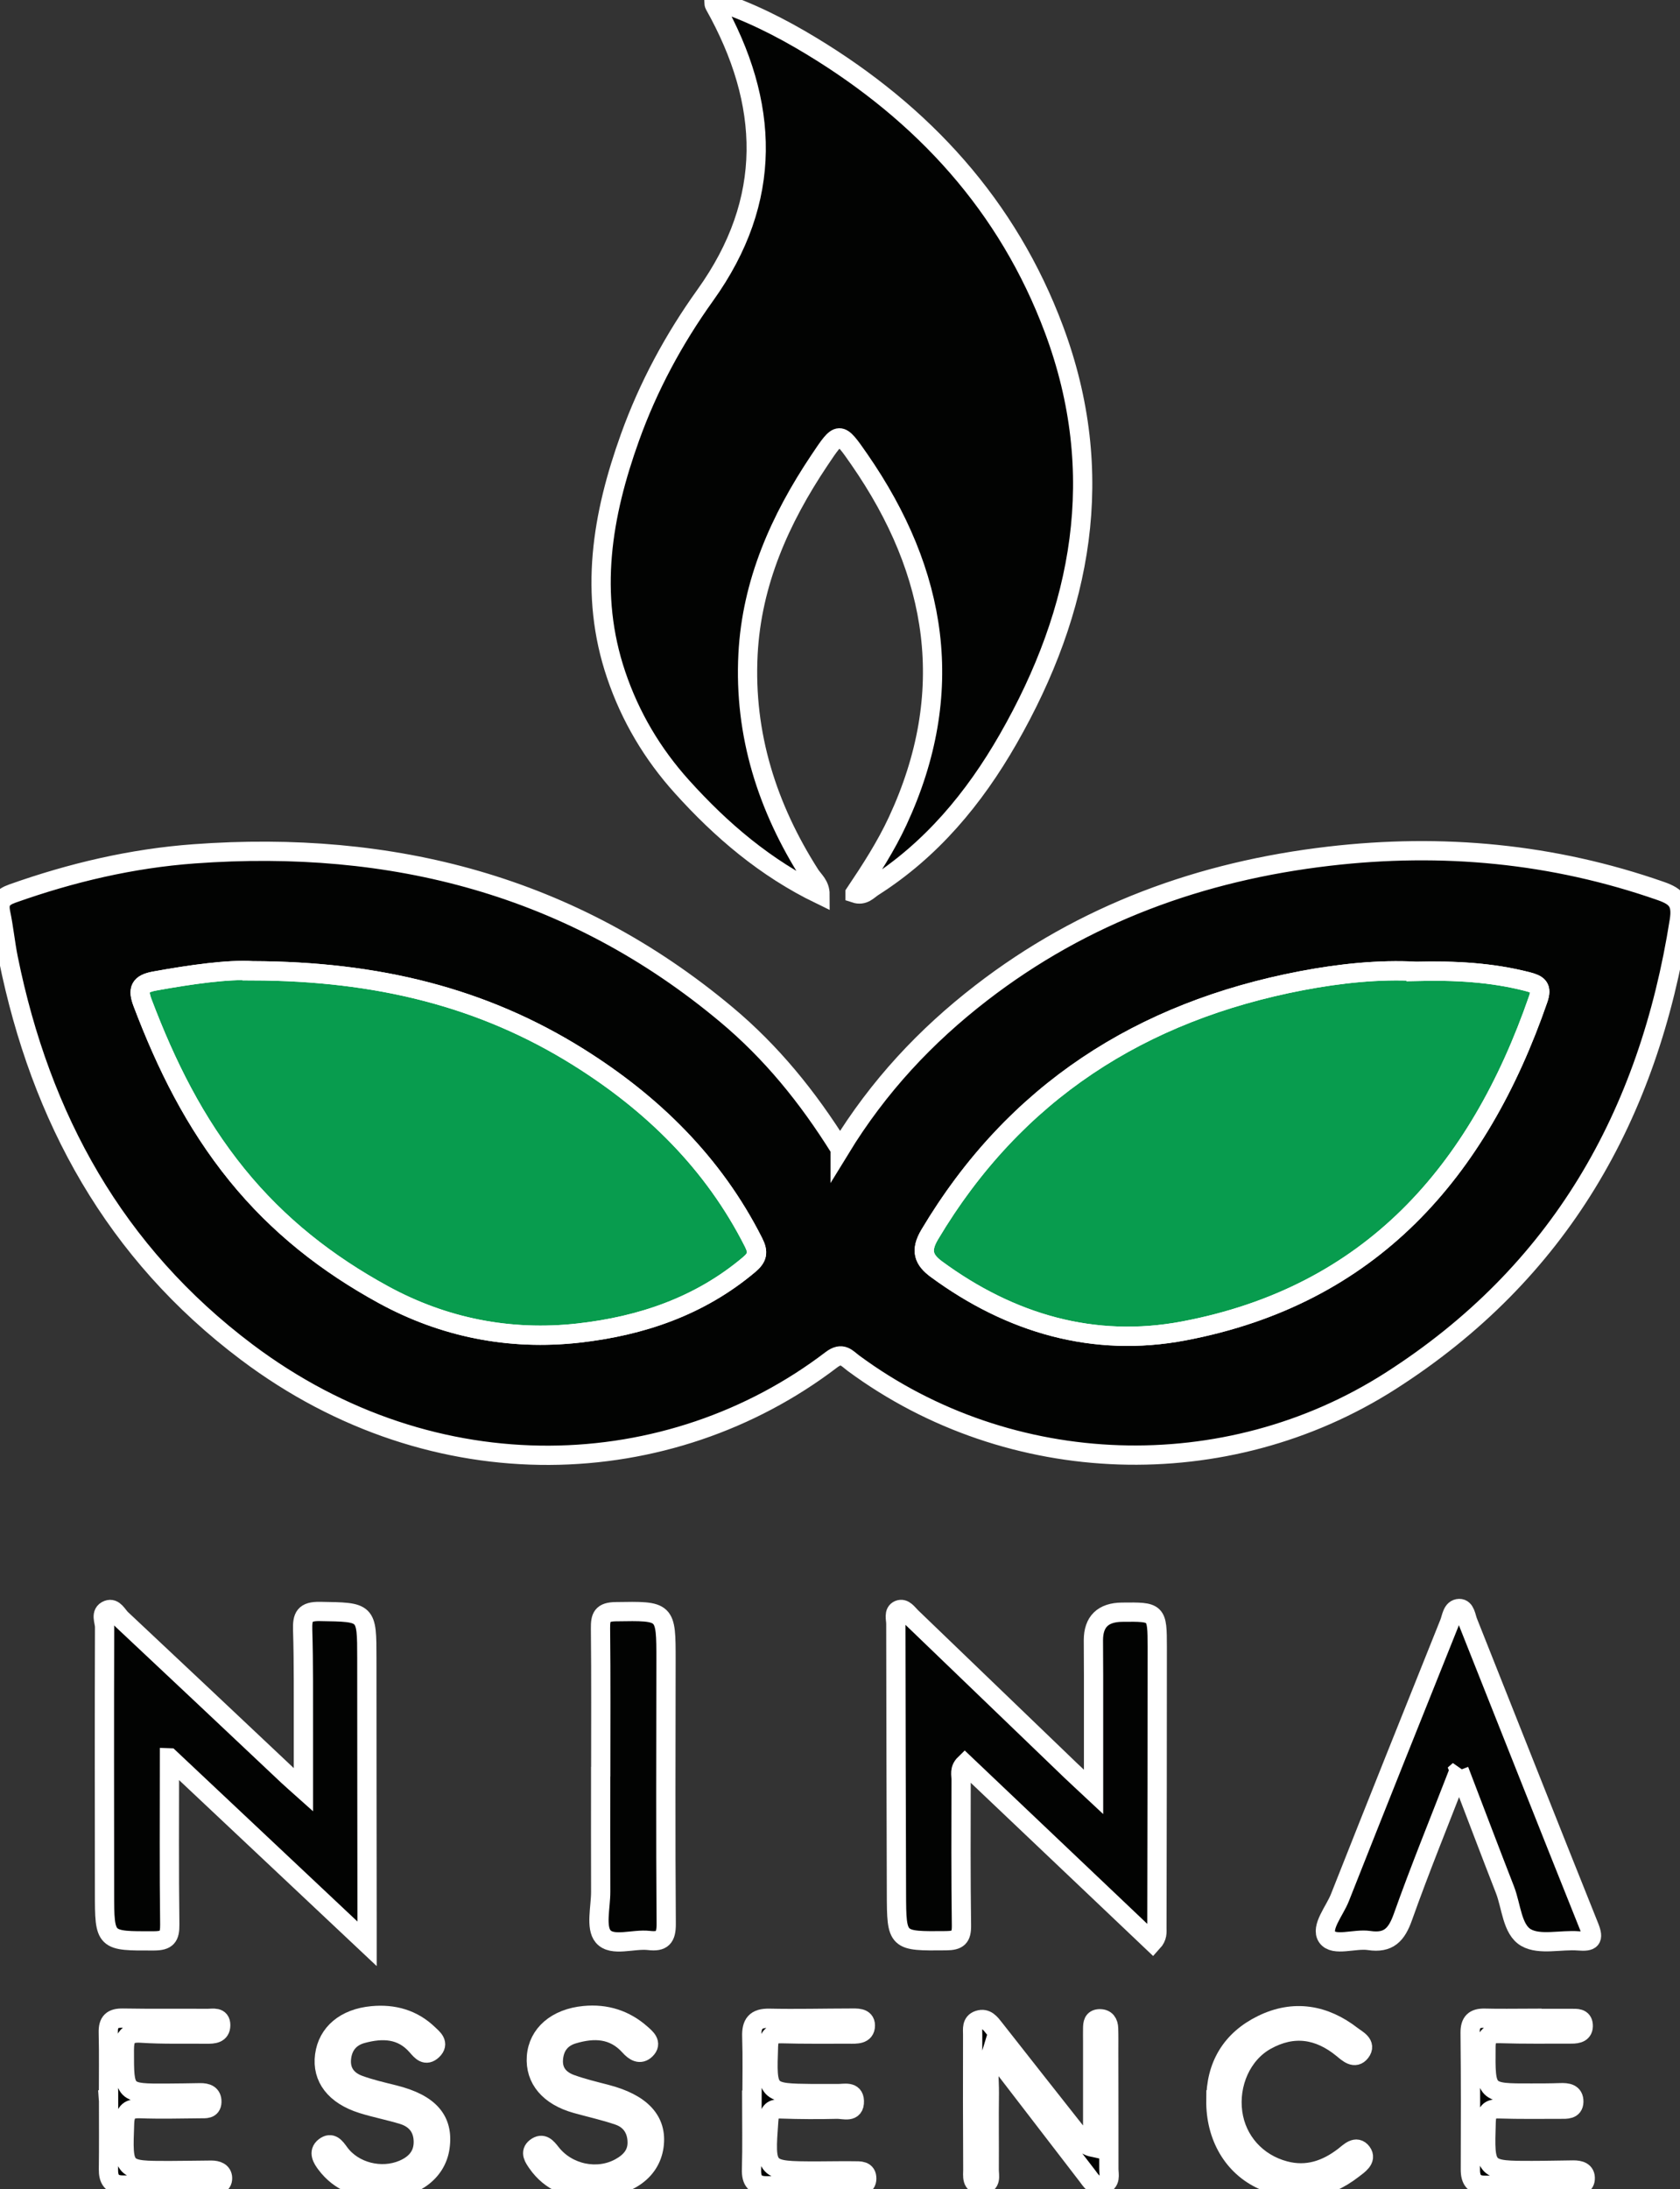
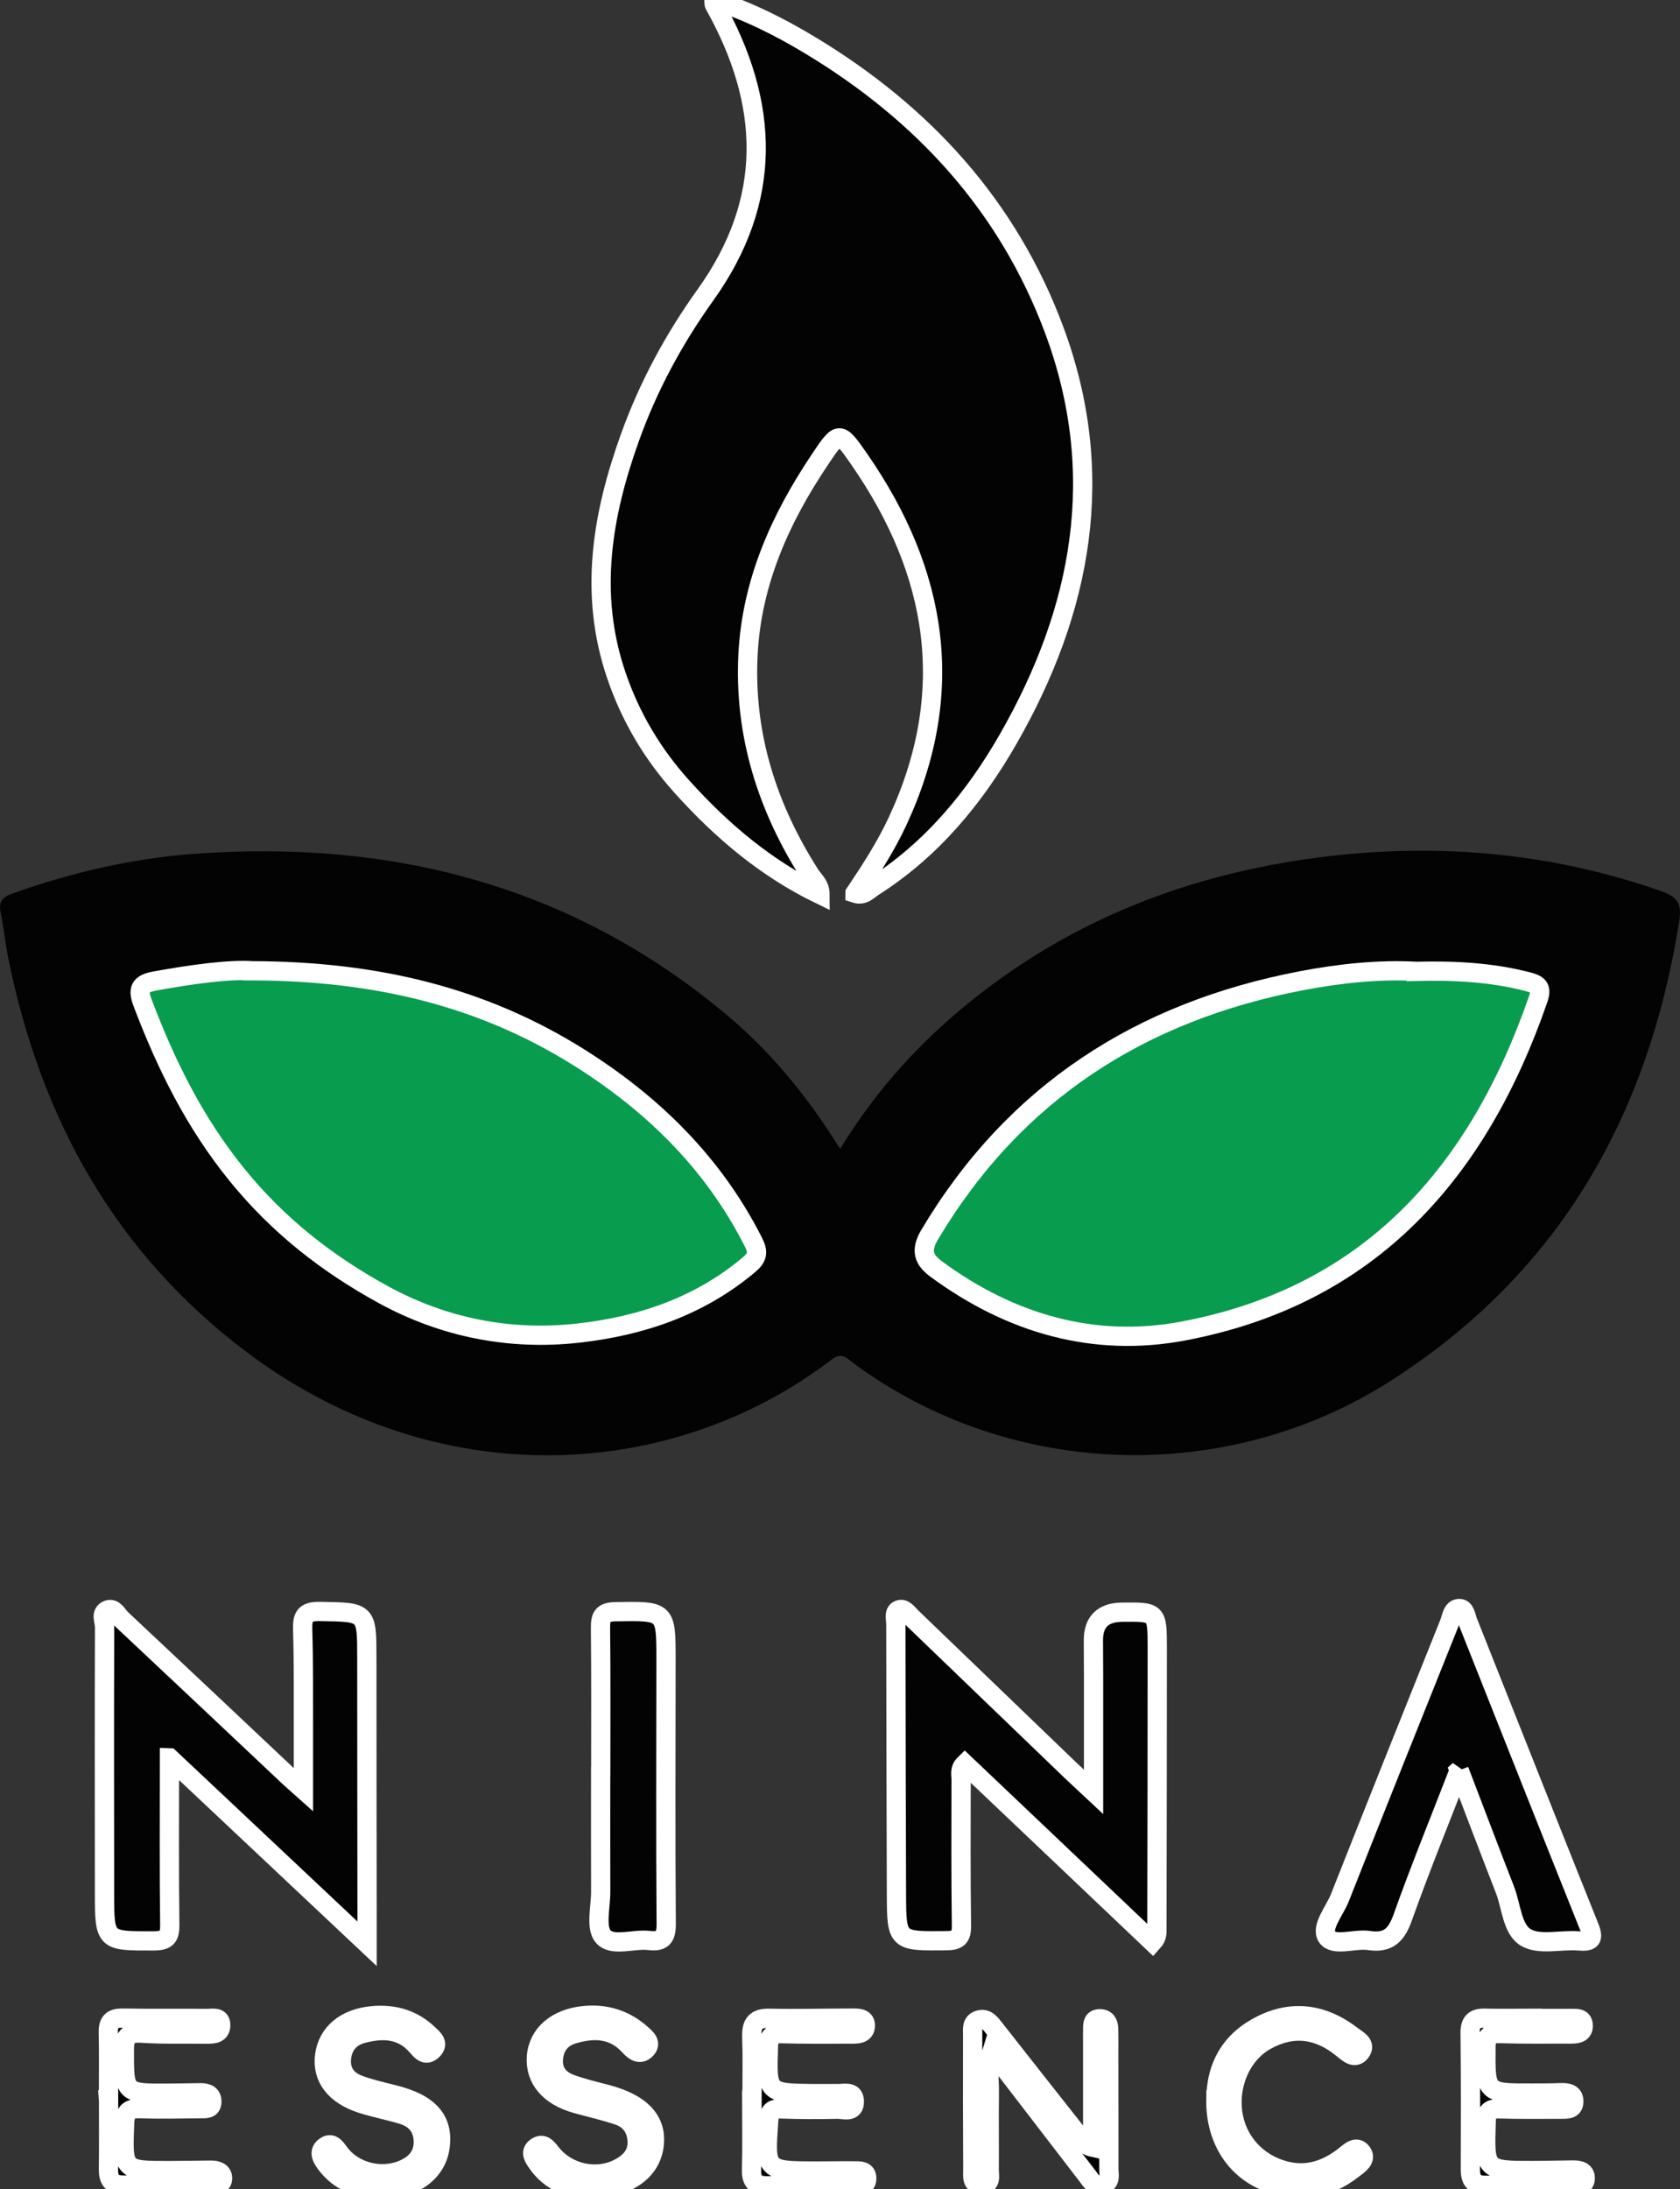
<svg xmlns="http://www.w3.org/2000/svg" id="Layer_2" data-name="Layer 2" viewBox="0 0 436.21 568.15">
  <rect x="0" y="0" width="436.21" height="568.15" fill="#333333" stroke="none" />
  <defs>
    <style> .cls-1 { fill: #089c4e; } .cls-1, .cls-2 { stroke-width: 0px; } .cls-2 { fill: #020302; } .cls-3 { fill: none; stroke: #fff; stroke-width: 5px; } </style>
  </defs>
  <g id="Layer_1-2" data-name="Layer 1">
    <g>
      <g>
        <path class="cls-2" d="m218.14,298.17c9.99-16.33,22.26-29.36,36.61-40.45,26.66-20.6,57.12-31.64,90.33-35.51,29.36-3.42,58.12-.76,86.15,9.04,4.09,1.43,5.54,3,4.8,7.7-7.97,50.58-31.14,91.45-75.01,119.47-42.62,27.22-98.71,25.43-139.41-4.61-1.73-1.28-2.91-3.07-5.76-.89-41.87,31.92-102.84,34.83-151.79-2-34.27-25.78-53.5-60.7-61.9-102.16-.79-3.91-1.16-7.91-1.98-11.81-.59-2.83.31-4.07,3.06-5.05,15.3-5.43,31.01-9.12,47.17-10.3,51.35-3.75,98.09,8.17,138.21,41.74,11.57,9.68,21.03,21.21,29.52,34.83Zm149.54-46.08c-9.61-.52-19.72.53-29.69,2.43-41.7,7.96-74.56,28.92-96.59,65.89-2.51,4.21-1.51,6.59,1.73,8.98,19.22,14.12,40.9,20.45,64.25,16.03,48.48-9.19,76.45-41.2,92-86.09,1.09-3.15-.03-3.87-2.89-4.6-9.29-2.37-18.71-2.88-28.81-2.63Zm-302.06-.15c-6.4-.39-15.92.95-25.45,2.67-3.83.69-4.48,2.14-3.14,5.68,6.09,16.03,13.46,31.01,24.51,44.63,10.73,13.22,23.51,23.16,37.99,31.08,15.65,8.56,32.81,11.98,50.67,9.98,16.31-1.83,31.44-6.95,44.27-17.74,2.21-1.86,2.49-3.21,1.18-5.81-10.4-20.59-26.29-36.1-45.53-48.12-24.74-15.46-52.1-22.25-84.5-22.36Z" />
        <path class="cls-2" d="m222.01,231.82c4.1-6.11,8.03-12.19,11.08-18.76,15.46-33.28,10.45-64.38-9.96-93.83-5.22-7.53-5.24-7.44-10.36.21-10.26,15.31-17.6,31.78-18.55,50.41-1.06,20.78,4.99,39.73,16.12,57.17.94,1.47,2.58,2.62,2.58,5.15-14.15-6.86-25.62-16.64-35.85-27.99-7.66-8.5-13.4-18.15-17.08-29.03-7.13-21.04-3.67-41.46,3.58-61.62,4.75-13.23,11.4-25.55,19.56-36.93,17.71-24.71,16.74-49.78,2.35-75.39-.11-.2-.05-.51-.09-1.2,9.05,2.93,17.3,7.1,25.22,11.89,29.1,17.6,51.08,41.51,63.07,73.63,13.93,37.32,7.36,72.68-11.95,106.35-8.79,15.32-19.91,28.7-35.03,38.31-1.3.83-2.44,2.38-4.69,1.64Z" />
        <path class="cls-2" d="m299.28,504.08c-16.25-15.43-32.46-30.81-48.77-46.3-1.48,1.44-.95,2.83-.96,4.03-.03,12.65-.08,25.3.09,37.94.04,3.06-.88,3.9-3.95,3.93-12.87.12-12.89.24-12.93-12.34-.07-23.3-.13-46.6-.16-69.89,0-1.27-.62-3.04.79-3.63,1.35-.56,2.3.97,3.24,1.88,13.79,13.26,27.57,26.53,41.36,39.79,1.64,1.57,3.32,3.1,5.95,5.56,0-10.93,0-20.65,0-30.36,0-3-.03-5.99-.04-8.99q0-7.2,7.43-7.28c9.07-.1,9.14-.1,9.15,9.04.01,24.3-.05,48.59-.09,72.89,0,1.12.19,2.31-1.11,3.73Z" />
        <path class="cls-2" d="m44,456.23c0,15.29-.1,29.25.08,43.22.04,3.22-.72,4.26-4.08,4.27-12.85.05-12.85.17-12.86-12.53-.02-22.98-.06-45.95.02-68.93,0-1.48-1.21-3.64.84-4.43,1.64-.63,2.47,1.39,3.49,2.35,14.46,13.54,28.86,27.14,43.28,40.72,1.07,1.01,2.19,1.96,4.01,3.59,0-5.51.01-10.23,0-14.95-.03-8.82.08-17.65-.19-26.47-.11-3.51.48-4.91,4.5-4.84,12.17.2,12.15,0,12.16,12.08,0,22.48.04,44.95.06,67.43,0,1.77,0,3.54,0,6.74-17.45-16.41-33.92-31.91-51.29-48.25Z" />
        <path class="cls-2" d="m378.88,459.45c-5.19,13.4-10.19,25.62-14.61,38.05-1.63,4.6-3.69,6.9-8.79,6.13-3.72-.56-9.11,1.63-10.89-.9-1.75-2.48,1.96-6.78,3.32-10.24,9.4-23.78,18.9-47.51,28.42-71.24.58-1.44.72-3.75,2.56-3.79,1.58-.03,1.74,2.17,2.26,3.49,10.49,26.36,20.91,52.76,31.48,79.1,1.34,3.34.5,3.94-2.77,3.68-4.6-.36-10.08,1.17-13.61-.85-3.65-2.09-3.81-8.12-5.49-12.43-3.86-9.89-7.61-19.82-11.89-30.99Z" />
        <path class="cls-2" d="m155.98,461.06c0-12.81.08-25.61-.06-38.42-.03-3.01.43-4.3,3.96-4.35,13.07-.2,13.06-.36,13.05,12.66-.02,22.78-.12,45.57.05,68.35.03,3.61-1.06,4.72-4.47,4.32-4.08-.48-9.55,1.71-11.9-1.04-2-2.34-.63-7.62-.64-11.6-.04-9.98-.01-19.96-.01-29.94h.02Z" />
        <path class="cls-2" d="m283.71,557.28c0-9.25,0-18.32,0-27.39,0-1.16-.03-2.33,0-3.49.02-1.21.12-2.41,1.75-2.46,1.72-.05,2.34,1.04,2.39,2.53.06,1.99.03,3.99.03,5.99.01,10.15.04,20.29.03,30.44,0,1.56.65,3.49-1.67,4.12-2.09.57-2.93-1.04-3.94-2.35-8.1-10.53-16.2-21.07-24.75-32.18-1.22,3.97-.63,7.37-.67,10.68-.09,6.65.01,13.31-.03,19.96-.01,1.53.68,3.72-1.87,3.85-2.88.14-2.38-2.29-2.39-3.97-.07-11.64-.07-23.28-.04-34.92,0-1.44-.33-3.2,1.55-3.81,1.99-.65,3.06.86,4.08,2.16,7.2,9.13,14.36,18.3,21.6,27.42.97,1.22,1.56,2.93,3.94,3.44Z" />
        <path class="cls-2" d="m195.25,545.05c0-5.49.13-10.99-.05-16.47-.11-3.37,1-4.84,4.55-4.77,6.99.15,13.98-.03,20.97-.04,1.64,0,3.97-.24,3.97,1.91,0,2.43-2.4,2.24-4.23,2.23-5.82-.01-11.65.07-17.47-.1-2.51-.07-3.37.61-3.46,3.29-.4,12.12-.5,12.12,11.48,12.26,2.16.02,4.33-.02,6.49,0,1.74.02,4.24-.74,4.33,1.92.11,3.24-2.79,2.09-4.51,2.13-4.82.12-9.66.1-14.48-.07-2.33-.09-3.07.57-3.24,3.02-.94,13.06-1.02,13.06,12.21,13.1,3.33,0,6.66-.09,9.98-.04,1.43.02,3.3-.17,3.26,2.04-.04,1.87-1.65,1.79-2.98,1.8-7.66.02-15.31-.03-22.97.03-3,.02-4.06-1.28-3.97-4.27.18-5.99.05-11.98.05-17.97.02,0,.03,0,.05,0Z" />
        <path class="cls-2" d="m28.16,545.02c0-5.83.1-11.66-.04-17.49-.07-2.84,1.02-3.81,3.8-3.76,7.33.13,14.66.03,21.99.08,1.38,0,3.41-.53,3.4,1.75,0,2.27-1.92,2.34-3.66,2.32-5.66-.06-11.34.12-16.98-.25-3.63-.24-4.38,1.09-4.38,4.46,0,11.18-.14,11.18,11.18,11.12,2.83-.01,5.66-.06,8.49-.11,1.68-.02,3.11.42,3.05,2.4-.06,1.94-1.72,1.72-3,1.73-5.16.05-10.33.18-15.49,0-2.89-.1-4.05.63-4.17,3.82-.45,12.26-.57,12.26,11.55,12.25,3.66,0,7.33-.09,10.99-.11,1.44,0,2.88.48,2.9,2.07.02,1.74-1.56,1.91-2.94,1.91-7.66-.03-15.32-.1-22.98-.12-2.81,0-3.75-1.47-3.71-4.11.08-6,.03-11.99.03-17.99h-.03Z" />
        <path class="cls-2" d="m397.02,523.85c3.66,0,7.33,0,10.99,0,1.32,0,2.93-.16,3.07,1.68.15,2.06-1.44,2.37-3.04,2.36-6.16,0-12.32.08-18.48-.11-2.67-.08-3.71.45-3.73,3.48-.09,11.99-.22,11.99,11.77,11.96,2.5,0,5,0,7.49-.09,1.82-.07,3.6.11,3.55,2.36-.05,2.07-1.92,1.92-3.41,1.92-5.33,0-10.66.08-15.98-.09-2.63-.09-3.29.86-3.37,3.43-.38,12.59-.47,12.59,12.15,12.57,3.5,0,6.99-.1,10.49-.13,1.62-.01,3.22.38,3.08,2.34-.12,1.73-1.75,1.75-3.1,1.75-7.66-.03-15.31-.1-22.97-.13-2.77,0-3.76-1.41-3.75-4.08.05-11.82.06-23.64-.06-35.46-.03-2.84,1.09-3.89,3.82-3.82,3.83.1,7.66.03,11.49.02Z" />
        <path class="cls-2" d="m99.06,568.15c-5.77-.04-10.81-1.77-14.39-6.54-.96-1.28-2.12-3.07-.39-4.41,1.78-1.39,2.77.07,3.87,1.58,3.63,4.94,10.86,6.74,16.56,4.29,3.14-1.35,5.22-3.61,5.2-7.2-.02-3.58-1.94-5.98-5.3-7.02-3.48-1.07-7.09-1.75-10.56-2.84-7.07-2.23-10.52-6.78-9.76-12.55.77-5.78,5.32-9.64,12.32-10.3,5.56-.53,10.58.86,14.67,4.81,1.1,1.06,2.86,2.36,1.01,4.13-1.75,1.66-2.88.25-4.05-1.09-3.92-4.49-8.92-4.62-14.17-3.21-3.21.86-5.08,3.11-5.41,6.43-.34,3.48,1.5,5.78,4.59,6.89,2.95,1.07,6.04,1.78,9.09,2.54,9.17,2.29,12.93,6.59,11.9,13.7-.95,6.55-7.02,10.86-15.18,10.79Z" />
        <path class="cls-2" d="m152.63,568.11c-4.34-.06-9.59-1.63-13.15-6.79-.83-1.21-1.96-2.73-.35-3.96,1.78-1.35,2.82-.01,3.97,1.45,4.26,5.41,12.06,6.99,17.88,3.78,2.62-1.44,4.53-3.46,4.46-6.67-.06-3.33-1.73-5.8-4.83-6.87-3.6-1.24-7.34-2.05-11.01-3.08-7-1.96-10.73-6.39-10.32-12.17.42-5.87,5.21-10.01,12.45-10.69,5.58-.53,10.53,1.02,14.74,4.74,1.19,1.06,2.92,2.41,1.19,4.09-1.46,1.42-2.9.53-4.21-.92-4.09-4.55-9.24-4.71-14.65-3.09-3.21.96-4.92,3.29-5.12,6.63-.19,3.33,1.75,5.34,4.61,6.36,2.96,1.06,6.03,1.8,9.08,2.59,9.17,2.38,13.37,6.91,12.44,13.52-.94,6.66-7.05,10.98-17.19,11.06Z" />
        <path class="cls-2" d="m315.71,545.16c-.06-9.04,4.01-15.77,12-19.69,8.22-4.03,16.18-2.68,23.35,2.89,1.28.99,3.81,2.14,2.21,4.22-1.49,1.94-3.23.27-4.67-.91-6.16-5.05-12.83-6.05-19.89-2.11-6.25,3.48-9.69,11.2-8.63,18.8,1.01,7.27,6.2,13.08,13.5,15.01,5.77,1.53,10.8-.18,15.38-3.7,1.42-1.09,3.18-3.02,4.64-1.05,1.36,1.84-.91,3.25-2.28,4.32-7.2,5.61-15.09,6.61-23.4,2.87-7.8-3.51-12.31-11.37-12.22-20.65Z" />
        <path class="cls-1" d="m367.68,252.1c10.1-.25,19.52.26,28.81,2.63,2.86.73,3.98,1.45,2.89,4.6-15.55,44.89-43.52,76.9-92,86.09-23.35,4.43-45.03-1.9-64.25-16.03-3.25-2.39-4.24-4.77-1.73-8.98,22.04-36.97,54.9-57.93,96.59-65.89,9.97-1.9,20.08-2.95,29.69-2.43Z" />
        <path class="cls-1" d="m65.62,251.95c32.4.11,59.76,6.9,84.5,22.36,19.24,12.02,35.13,27.53,45.53,48.12,1.31,2.6,1.03,3.95-1.18,5.81-12.83,10.79-27.96,15.91-44.27,17.74-17.86,2-35.01-1.42-50.67-9.98-14.48-7.92-27.25-17.85-37.99-31.08-11.05-13.62-18.42-28.6-24.51-44.63-1.34-3.54-.7-4.98,3.14-5.68,9.52-1.72,19.05-3.06,25.45-2.67Z" />
      </g>
      <g>
-         <path class="cls-3" d="m218.14,298.17c9.99-16.33,22.26-29.36,36.61-40.45,26.66-20.6,57.12-31.64,90.33-35.51,29.36-3.42,58.12-.76,86.15,9.04,4.09,1.43,5.54,3,4.8,7.7-7.97,50.58-31.14,91.45-75.01,119.47-42.62,27.22-98.71,25.43-139.41-4.61-1.73-1.28-2.91-3.07-5.76-.89-41.87,31.92-102.84,34.83-151.79-2-34.27-25.78-53.5-60.7-61.9-102.16-.79-3.91-1.16-7.91-1.98-11.81-.59-2.83.31-4.07,3.06-5.05,15.3-5.43,31.01-9.12,47.17-10.3,51.35-3.75,98.09,8.17,138.21,41.74,11.57,9.68,21.03,21.21,29.52,34.83Zm149.54-46.08c-9.61-.52-19.72.53-29.69,2.43-41.7,7.96-74.56,28.92-96.59,65.89-2.51,4.21-1.51,6.59,1.73,8.98,19.22,14.12,40.9,20.45,64.25,16.03,48.48-9.19,76.45-41.2,92-86.09,1.09-3.15-.03-3.87-2.89-4.6-9.29-2.37-18.71-2.88-28.81-2.63Zm-302.06-.15c-6.4-.39-15.92.95-25.45,2.67-3.83.69-4.48,2.14-3.14,5.68,6.09,16.03,13.46,31.01,24.51,44.63,10.73,13.22,23.51,23.16,37.99,31.08,15.65,8.56,32.81,11.98,50.67,9.98,16.31-1.83,31.44-6.95,44.27-17.74,2.21-1.86,2.49-3.21,1.18-5.81-10.4-20.59-26.29-36.1-45.53-48.12-24.74-15.46-52.1-22.25-84.5-22.36Z" />
        <path class="cls-3" d="m222.01,231.82c4.1-6.11,8.03-12.19,11.08-18.76,15.46-33.28,10.45-64.38-9.96-93.83-5.22-7.53-5.24-7.44-10.36.21-10.26,15.31-17.6,31.78-18.55,50.41-1.06,20.78,4.99,39.73,16.12,57.17.94,1.47,2.58,2.62,2.58,5.15-14.15-6.86-25.62-16.64-35.85-27.99-7.66-8.5-13.4-18.15-17.08-29.03-7.13-21.04-3.67-41.46,3.58-61.62,4.75-13.23,11.4-25.55,19.56-36.93,17.71-24.71,16.74-49.78,2.35-75.39-.11-.2-.05-.51-.09-1.2,9.05,2.93,17.3,7.1,25.22,11.89,29.1,17.6,51.08,41.51,63.07,73.63,13.93,37.32,7.36,72.68-11.95,106.35-8.79,15.32-19.91,28.7-35.03,38.31-1.3.83-2.44,2.38-4.69,1.64Z" />
        <path class="cls-3" d="m299.28,504.08c-16.25-15.43-32.46-30.81-48.77-46.3-1.48,1.44-.95,2.83-.96,4.03-.03,12.65-.08,25.3.09,37.94.04,3.06-.88,3.9-3.95,3.93-12.87.12-12.89.24-12.93-12.34-.07-23.3-.13-46.6-.16-69.89,0-1.27-.62-3.04.79-3.63,1.35-.56,2.3.97,3.24,1.88,13.79,13.26,27.57,26.53,41.36,39.79,1.64,1.57,3.32,3.1,5.95,5.56,0-10.93,0-20.65,0-30.36,0-3-.03-5.99-.04-8.99q0-7.2,7.43-7.28c9.07-.1,9.14-.1,9.15,9.04.01,24.3-.05,48.59-.09,72.89,0,1.12.19,2.31-1.11,3.73Z" />
        <path class="cls-3" d="m44,456.23c0,15.29-.1,29.25.08,43.22.04,3.22-.72,4.26-4.08,4.27-12.85.05-12.85.17-12.86-12.53-.02-22.98-.06-45.95.02-68.93,0-1.48-1.21-3.64.84-4.43,1.64-.63,2.47,1.39,3.49,2.35,14.46,13.54,28.86,27.14,43.28,40.72,1.07,1.01,2.19,1.96,4.01,3.59,0-5.51.01-10.23,0-14.95-.03-8.82.08-17.65-.19-26.47-.11-3.51.48-4.91,4.5-4.84,12.17.2,12.15,0,12.16,12.08,0,22.48.04,44.95.06,67.43,0,1.77,0,3.54,0,6.74-17.45-16.41-33.92-31.91-51.29-48.25Z" />
        <path class="cls-3" d="m378.88,459.45c-5.19,13.4-10.19,25.62-14.61,38.05-1.63,4.6-3.69,6.9-8.79,6.13-3.72-.56-9.11,1.63-10.89-.9-1.75-2.48,1.96-6.78,3.32-10.24,9.4-23.78,18.9-47.51,28.42-71.24.58-1.44.72-3.75,2.56-3.79,1.58-.03,1.74,2.17,2.26,3.49,10.49,26.36,20.91,52.76,31.48,79.1,1.34,3.34.5,3.94-2.77,3.68-4.6-.36-10.08,1.17-13.61-.85-3.65-2.09-3.81-8.12-5.49-12.43-3.86-9.89-7.61-19.82-11.89-30.99Z" />
        <path class="cls-3" d="m155.98,461.06c0-12.81.08-25.61-.06-38.42-.03-3.01.43-4.3,3.96-4.35,13.07-.2,13.06-.36,13.05,12.66-.02,22.78-.12,45.57.05,68.35.03,3.61-1.06,4.72-4.47,4.32-4.08-.48-9.55,1.71-11.9-1.04-2-2.34-.63-7.62-.64-11.6-.04-9.98-.01-19.96-.01-29.94h.02Z" />
        <path class="cls-3" d="m283.71,557.28c0-9.25,0-18.32,0-27.39,0-1.16-.03-2.33,0-3.49.02-1.21.12-2.41,1.75-2.46,1.72-.05,2.34,1.04,2.39,2.53.06,1.99.03,3.99.03,5.99.01,10.15.04,20.29.03,30.44,0,1.56.65,3.49-1.67,4.12-2.09.57-2.93-1.04-3.94-2.35-8.1-10.53-16.2-21.07-24.75-32.18-1.22,3.97-.63,7.37-.67,10.68-.09,6.65.01,13.31-.03,19.96-.01,1.53.68,3.72-1.87,3.85-2.88.14-2.38-2.29-2.39-3.97-.07-11.64-.07-23.28-.04-34.92,0-1.44-.33-3.2,1.55-3.81,1.99-.65,3.06.86,4.08,2.16,7.2,9.13,14.36,18.3,21.6,27.42.97,1.22,1.56,2.93,3.94,3.44Z" />
        <path class="cls-3" d="m195.25,545.05c0-5.49.13-10.99-.05-16.47-.11-3.37,1-4.84,4.55-4.77,6.99.15,13.98-.03,20.97-.04,1.64,0,3.97-.24,3.97,1.91,0,2.43-2.4,2.24-4.23,2.23-5.82-.01-11.65.07-17.47-.1-2.51-.07-3.37.61-3.46,3.29-.4,12.12-.5,12.12,11.48,12.26,2.16.02,4.33-.02,6.49,0,1.74.02,4.24-.74,4.33,1.92.11,3.24-2.79,2.09-4.51,2.13-4.82.12-9.66.1-14.48-.07-2.33-.09-3.07.57-3.24,3.02-.94,13.06-1.02,13.06,12.21,13.1,3.33,0,6.66-.09,9.98-.04,1.43.02,3.3-.17,3.26,2.04-.04,1.87-1.65,1.79-2.98,1.8-7.66.02-15.31-.03-22.97.03-3,.02-4.06-1.28-3.97-4.27.18-5.99.05-11.98.05-17.97.02,0,.03,0,.05,0Z" />
        <path class="cls-3" d="m28.16,545.02c0-5.83.1-11.66-.04-17.49-.07-2.84,1.02-3.81,3.8-3.76,7.33.13,14.66.03,21.99.08,1.38,0,3.41-.53,3.4,1.75,0,2.27-1.92,2.34-3.66,2.32-5.66-.06-11.34.12-16.98-.25-3.63-.24-4.38,1.09-4.38,4.46,0,11.18-.14,11.18,11.18,11.12,2.83-.01,5.66-.06,8.49-.11,1.68-.02,3.11.42,3.05,2.4-.06,1.94-1.72,1.72-3,1.73-5.16.05-10.33.18-15.49,0-2.89-.1-4.05.63-4.17,3.82-.45,12.26-.57,12.26,11.55,12.25,3.66,0,7.33-.09,10.99-.11,1.44,0,2.88.48,2.9,2.07.02,1.74-1.56,1.91-2.94,1.91-7.66-.03-15.32-.1-22.98-.12-2.81,0-3.75-1.47-3.71-4.11.08-6,.03-11.99.03-17.99h-.03Z" />
        <path class="cls-3" d="m397.02,523.85c3.66,0,7.33,0,10.99,0,1.32,0,2.93-.16,3.07,1.68.15,2.06-1.44,2.37-3.04,2.36-6.16,0-12.32.08-18.48-.11-2.67-.08-3.71.45-3.73,3.48-.09,11.99-.22,11.99,11.77,11.96,2.5,0,5,0,7.49-.09,1.82-.07,3.6.11,3.55,2.36-.05,2.07-1.92,1.92-3.41,1.92-5.33,0-10.66.08-15.98-.09-2.63-.09-3.29.86-3.37,3.43-.38,12.59-.47,12.59,12.15,12.57,3.5,0,6.99-.1,10.49-.13,1.62-.01,3.22.38,3.08,2.34-.12,1.73-1.75,1.75-3.1,1.75-7.66-.03-15.31-.1-22.97-.13-2.77,0-3.76-1.41-3.75-4.08.05-11.82.06-23.64-.06-35.46-.03-2.84,1.09-3.89,3.82-3.82,3.83.1,7.66.03,11.49.02Z" />
        <path class="cls-3" d="m99.06,568.15c-5.77-.04-10.81-1.77-14.39-6.54-.96-1.28-2.12-3.07-.39-4.41,1.78-1.39,2.77.07,3.87,1.58,3.63,4.94,10.86,6.74,16.56,4.29,3.14-1.35,5.22-3.61,5.2-7.2-.02-3.58-1.94-5.98-5.3-7.02-3.48-1.07-7.09-1.75-10.56-2.84-7.07-2.23-10.52-6.78-9.76-12.55.77-5.78,5.32-9.64,12.32-10.3,5.56-.53,10.58.86,14.67,4.81,1.1,1.06,2.86,2.36,1.01,4.13-1.75,1.66-2.88.25-4.05-1.09-3.92-4.49-8.92-4.62-14.17-3.21-3.21.86-5.08,3.11-5.41,6.43-.34,3.48,1.5,5.78,4.59,6.89,2.95,1.07,6.04,1.78,9.09,2.54,9.17,2.29,12.93,6.59,11.9,13.7-.95,6.55-7.02,10.86-15.18,10.79Z" />
        <path class="cls-3" d="m152.63,568.11c-4.34-.06-9.59-1.63-13.15-6.79-.83-1.21-1.96-2.73-.35-3.96,1.78-1.35,2.82-.01,3.97,1.45,4.26,5.41,12.06,6.99,17.88,3.78,2.62-1.44,4.53-3.46,4.46-6.67-.06-3.33-1.73-5.8-4.83-6.87-3.6-1.24-7.34-2.05-11.01-3.08-7-1.96-10.73-6.39-10.32-12.17.42-5.87,5.21-10.01,12.45-10.69,5.58-.53,10.53,1.02,14.74,4.74,1.19,1.06,2.92,2.41,1.19,4.09-1.46,1.42-2.9.53-4.21-.92-4.09-4.55-9.24-4.71-14.65-3.09-3.21.96-4.92,3.29-5.12,6.63-.19,3.33,1.75,5.34,4.61,6.36,2.96,1.06,6.03,1.8,9.08,2.59,9.17,2.38,13.37,6.91,12.44,13.52-.94,6.66-7.05,10.98-17.19,11.06Z" />
        <path class="cls-3" d="m315.71,545.16c-.06-9.04,4.01-15.77,12-19.69,8.22-4.03,16.18-2.68,23.35,2.89,1.28.99,3.81,2.14,2.21,4.22-1.49,1.94-3.23.27-4.67-.91-6.16-5.05-12.83-6.05-19.89-2.11-6.25,3.48-9.69,11.2-8.63,18.8,1.01,7.27,6.2,13.08,13.5,15.01,5.77,1.53,10.8-.18,15.38-3.7,1.42-1.09,3.18-3.02,4.64-1.05,1.36,1.84-.91,3.25-2.28,4.32-7.2,5.61-15.09,6.61-23.4,2.87-7.8-3.51-12.31-11.37-12.22-20.65Z" />
        <path class="cls-3" d="m367.68,252.1c10.1-.25,19.52.26,28.81,2.63,2.86.73,3.98,1.45,2.89,4.6-15.55,44.89-43.52,76.9-92,86.09-23.35,4.43-45.03-1.9-64.25-16.03-3.25-2.39-4.24-4.77-1.73-8.98,22.04-36.97,54.9-57.93,96.59-65.89,9.97-1.9,20.08-2.95,29.69-2.43Z" />
        <path class="cls-3" d="m65.62,251.95c32.4.11,59.76,6.9,84.5,22.36,19.24,12.02,35.13,27.53,45.53,48.12,1.31,2.6,1.03,3.95-1.18,5.81-12.83,10.79-27.96,15.91-44.27,17.74-17.86,2-35.01-1.42-50.67-9.98-14.48-7.92-27.25-17.85-37.99-31.08-11.05-13.62-18.42-28.6-24.51-44.63-1.34-3.54-.7-4.98,3.14-5.68,9.52-1.72,19.05-3.06,25.45-2.67Z" />
      </g>
    </g>
  </g>
</svg>